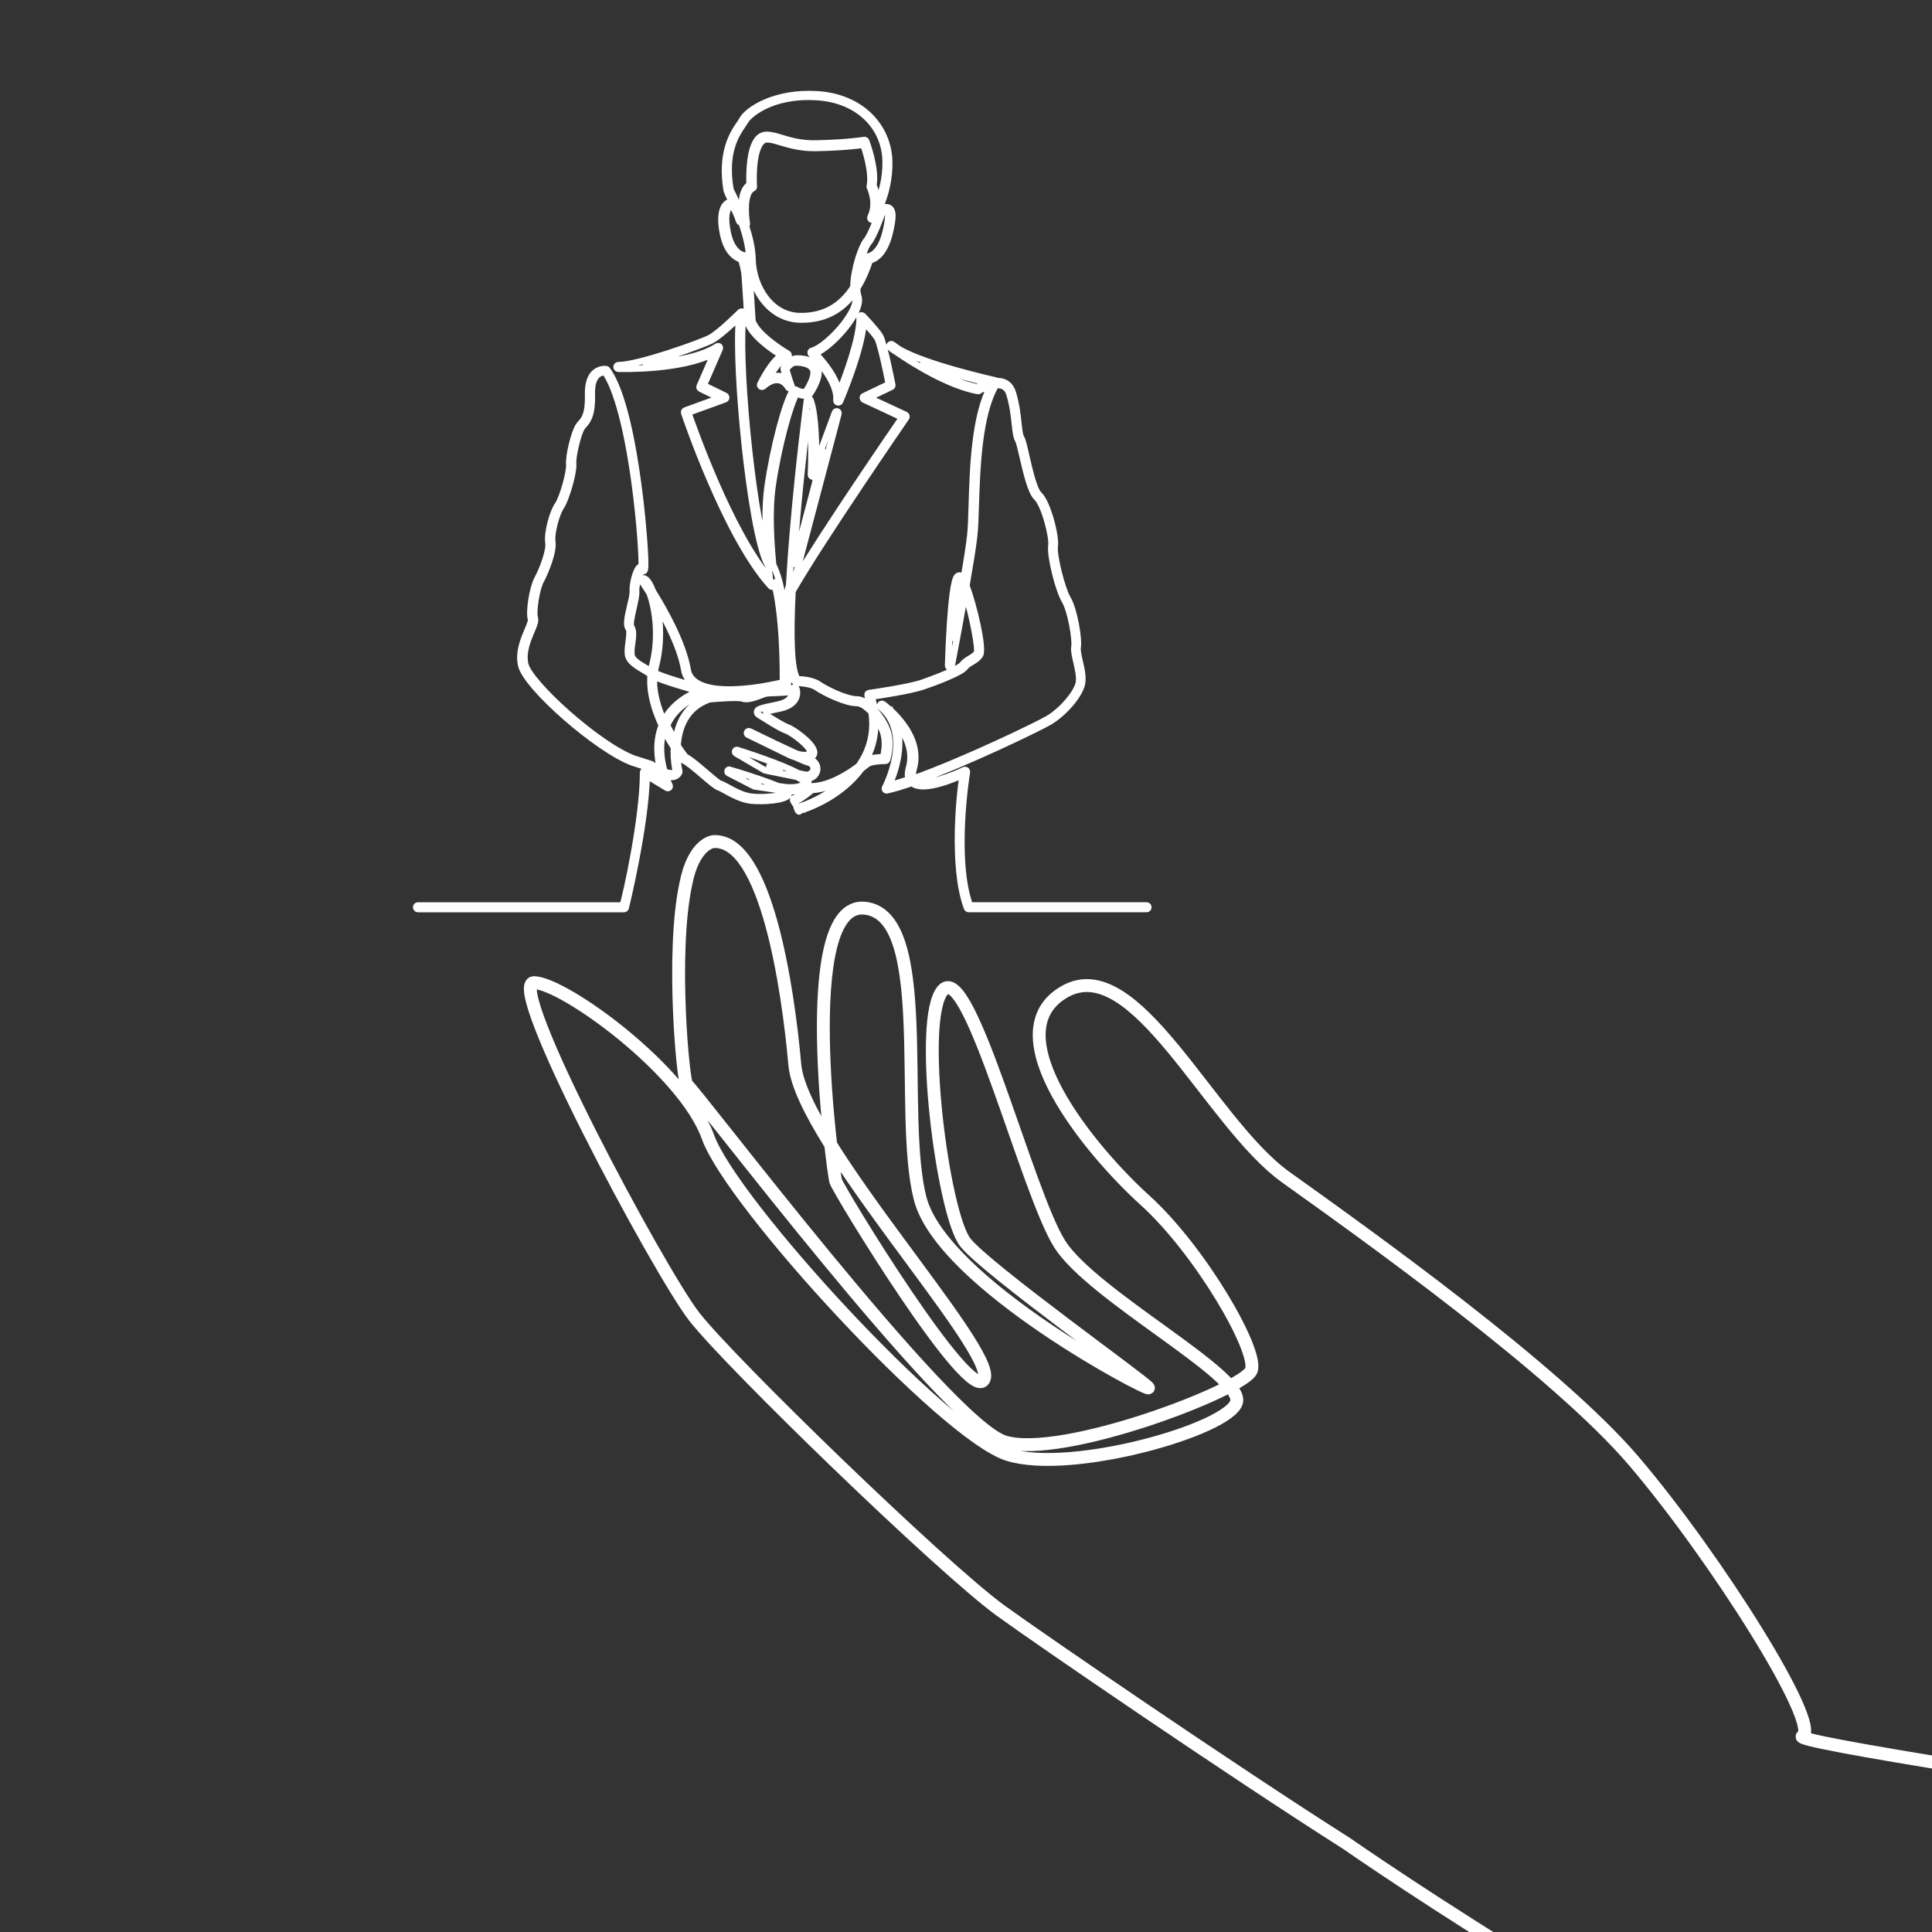
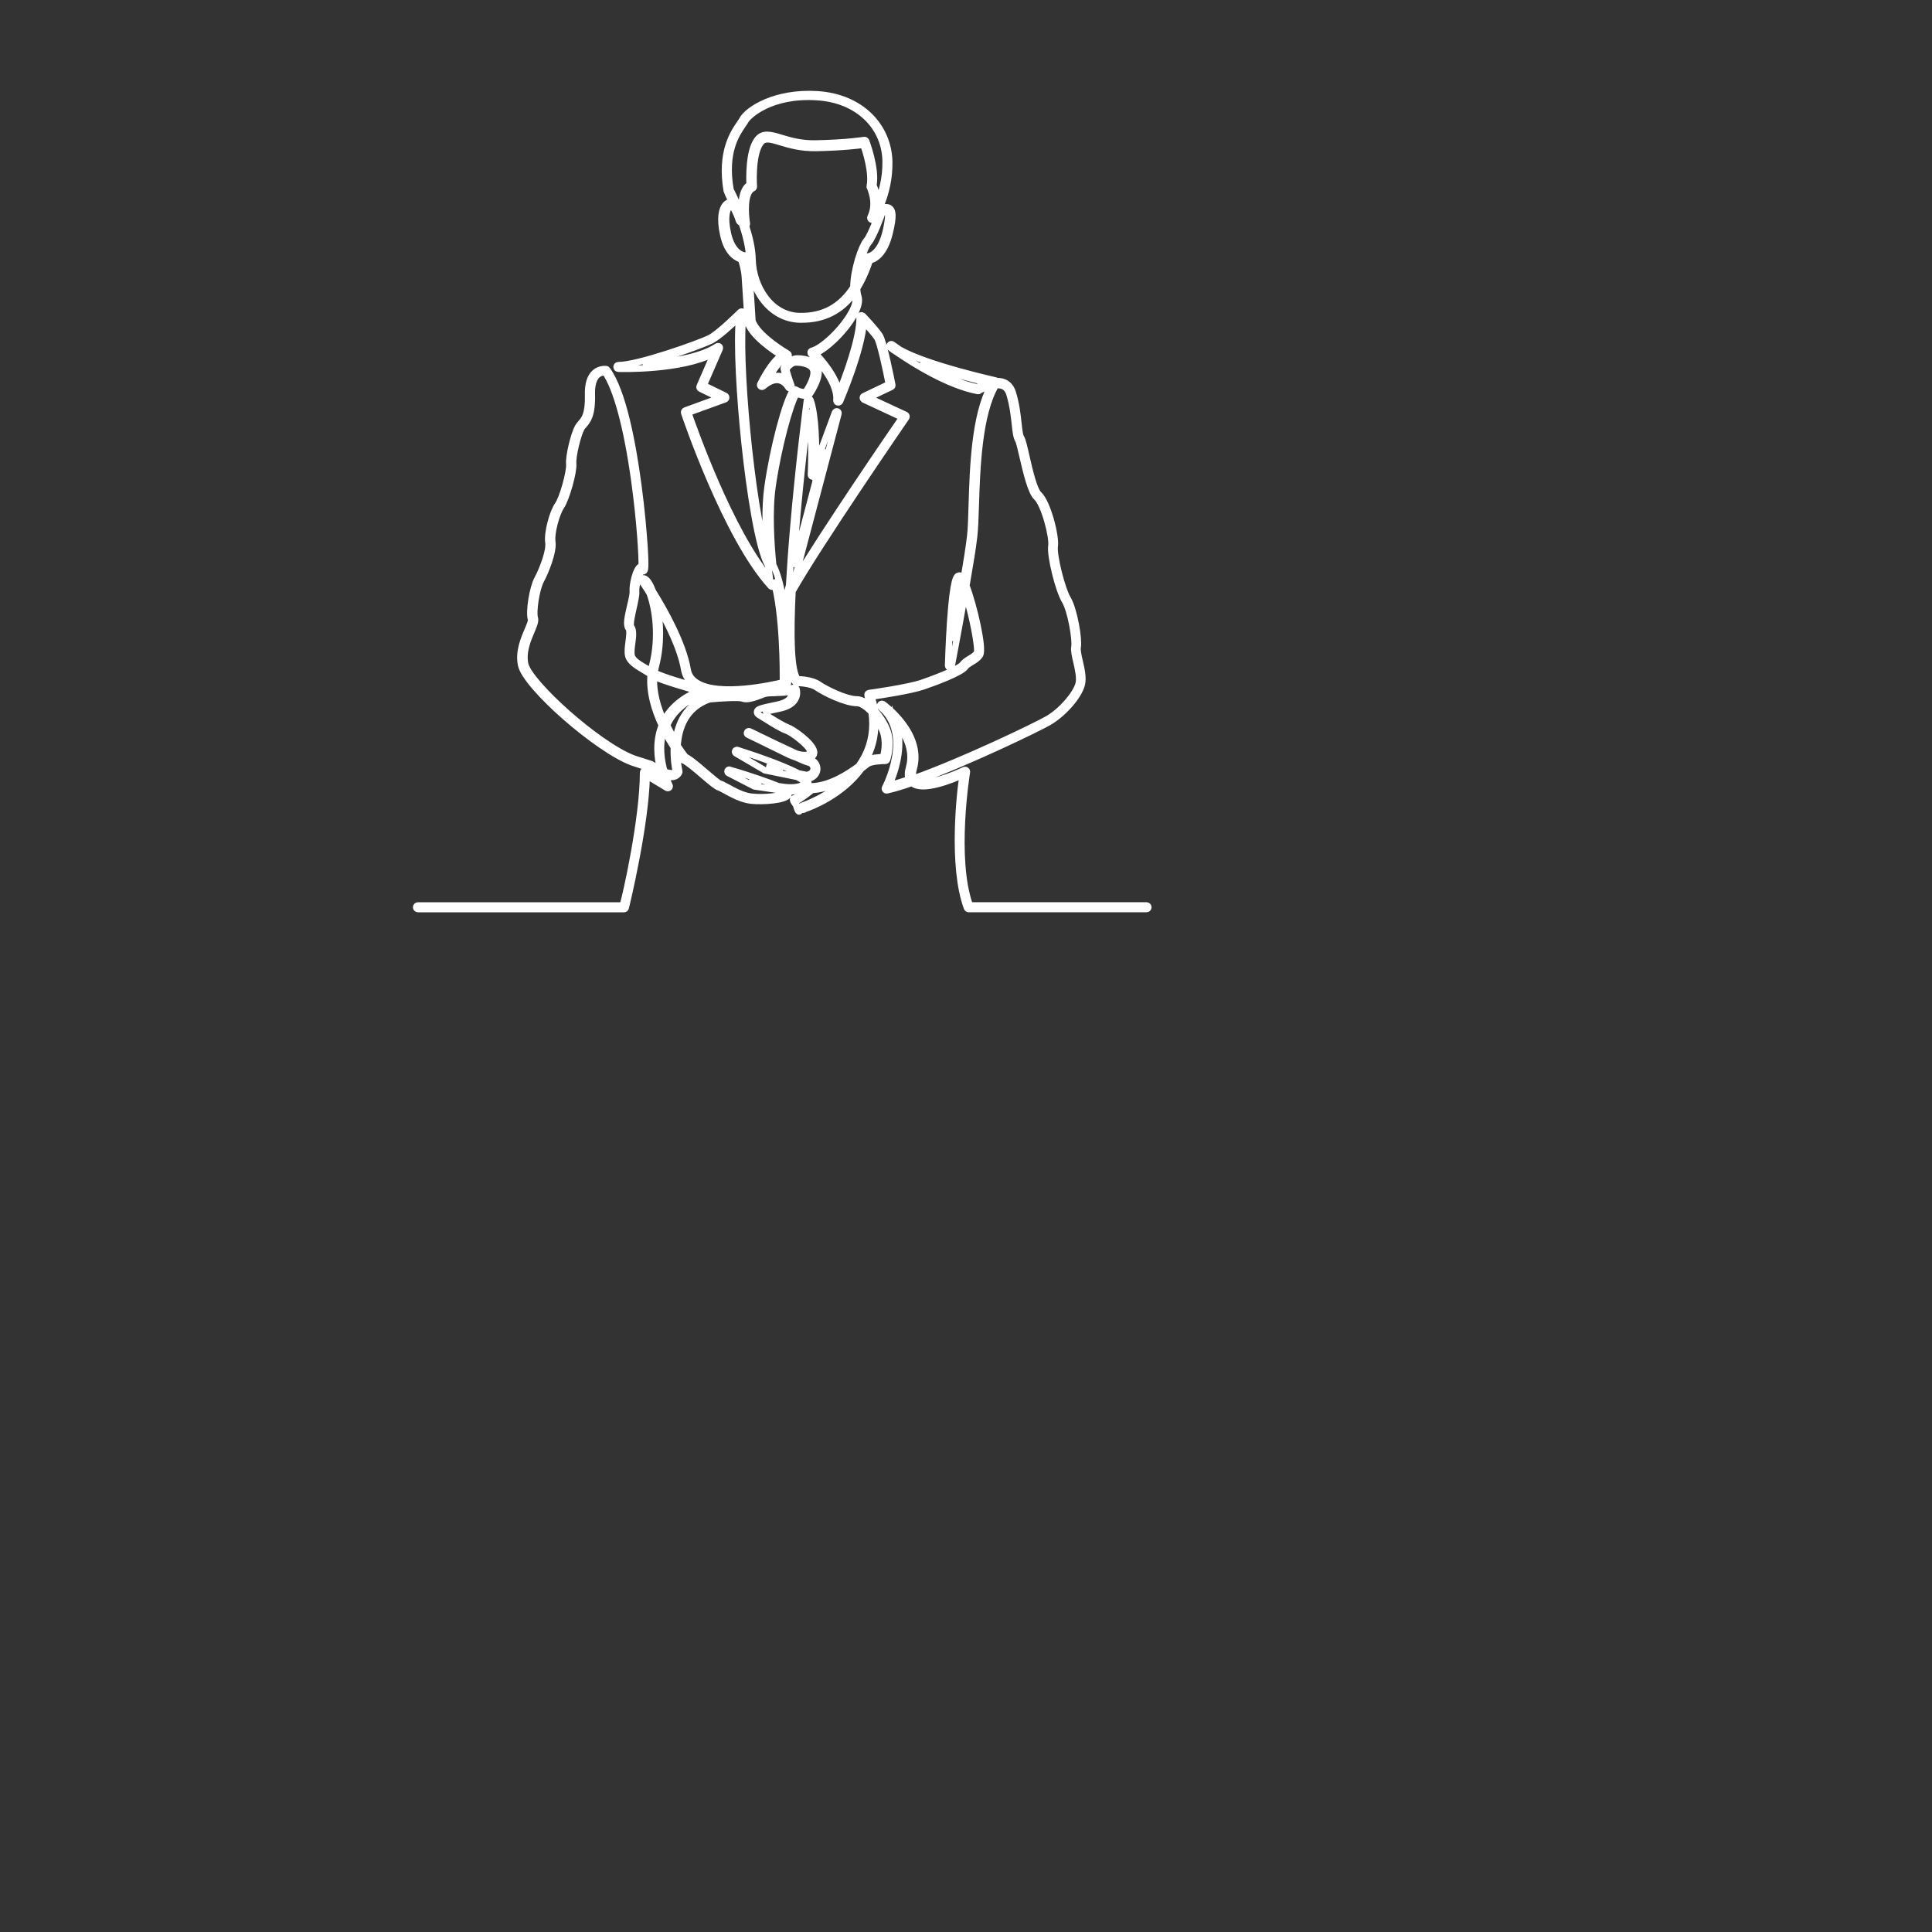
<svg xmlns="http://www.w3.org/2000/svg" viewBox="0 0 150 150">
  <rect x="0" y="0" width="150" height="150" fill="#333333" stroke="none" />
  <g id="a">
-     <path d="M224.06,147.87s-85.66-12.24-84.13-13.06c1.53-.82-6.72-13.9-13.05-21.34-6.09-7.16-21.15-17.85-27.06-22.08-5.91-4.24-11.68-17.58-17.19-14.38-5.51,3.2,1.99,12.31,6.27,16.18,4.28,3.87,8.83,11.71,8.25,13.21-.58,1.5-14.67,6.9-19.15,5.55-4.49-1.35-24.29-27.64-24.67-27.72-.28-.06-1.24-10.16-.09-15.57.62-3.23,2.16-3.32,2.16-3.32,4.08-.21,5.78,11.37,6.31,17.33.54,5.96,15.7,22.15,14.7,24.4-1.01,2.25-11.35-14.71-11.53-15.38-.18-.67-3.1-21.71,2.25-21.18,5.35.53,2.61,15.91,4.31,22.54,1.71,6.63,18.03,15.14,17.72,14.69-.3-.46-12.44-9.11-14.19-11.25-1.75-2.13-3.77-17.57-1.73-19.65,2.04-2.08,6.51,15.75,9.03,19.74,2.52,3.99,14.25,10.15,13.74,12.26-.51,2.11-12.84,5.64-17.75,4.09-4.91-1.54-21.46-19.51-23.3-24.67-1.85-5.16-11.13-11.89-13.48-11.97-2.36-.08,9.65,22.35,12.41,25.92,2.76,3.56,19.21,19.5,23.79,22.83,3.08,2.24,18.14,12.55,26.92,18.12M104.61,143.17s6.87,4.79,16.32,10.49c9.45,5.7,102.73,36.84,102.73,36.84" style="fill:none; fill-rule:evenodd; stroke:#fff; stroke-linecap:round; stroke-linejoin:round;" />
-   </g>
+     </g>
  <g id="c">
    <path d="M59.43,55.5c.47.29,1.37.85,1.71.97.42.14,1.92,1.19,2.06,1.86.04.2-.04.32-.12.39-.11.1-.24.16-.38.19.06.02.12.04.16.05.37.09.61.41.59.78-.02.3-.25.67-.82.74,0,0-.02,0-.03,0,.06.06.1.11.13.17.05.1.03.18.01.23-.23.54-1.1.58-1.6.55.06.05.07.08.08.11.02.05.02.11,0,.16-.22.45-2,.55-2.9.46-.73-.08-1.46-.48-1.99-.77-.22-.12-.42-.23-.52-.26-.19-.06-.58-.38-1.2-.91-.58-.5-1.24-1.06-1.57-1.2-.02,0-.04-.02-.06-.04-.03-.03-.18-.23-.4-.54,0,.82.16,1.43.16,1.44,0,.03,0,.07-.01.1-.09.18-.24.29-.43.33-.18.04-.4.01-.61-.05.15.44.29.72.29.72.03.06.02.13-.03.17-.05.04-.12.05-.17.02l-1.57-.95c-.07,3.87-1.61,10.21-1.63,10.26-.02.06-.07.1-.13.1h-16c-.08,0-.14-.06-.14-.14s.06-.14.14-.14h15.9c.23-.69,1.58-6.75,1.58-10.32,0-.05.03-.1.07-.12.04-.03.1-.02.14,0l1.4.85c-.06-.15-.13-.34-.2-.56-.43-.19-.81-.46-.91-.52l-1.33-.43c-2.72-1.01-8.29-5.89-8.64-7.57-.21-1.02.2-1.99.51-2.71.15-.36.3-.71.26-.84-.18-.55.11-2.43.5-3.14.41-.76.95-2.2.85-2.83-.11-.74.33-2.35.73-2.91.37-.52.94-2.56.89-3.15-.06-.69.39-2.4.67-2.89.07-.12.15-.22.24-.32.26-.3.59-.67.55-2.2-.02-.81.16-1.39.53-1.71.4-.34.86-.27.87-.27.04,0,.07.03.09.06,1.23,1.68,1.98,5.76,2.4,8.88.28,2.06.41,3.75.47,4.57.14,2.04.05,2.11-.02,2.16-.06.05-.14.04-.19,0-.17.16-.46,1.11-.42,1.61.02.27-.09.74-.2,1.24-.12.53-.31,1.33-.18,1.5.2.26.14.75.07,1.26-.05.35-.09.72-.04.96.08.37.58.66,1.07.95.15.09.3.17.43.27.02-.14.05-.28.09-.41.59-2.23.25-4.45-.19-5.65-.35-.57-.6-.92-.61-.93-.03-.05-.03-.11,0-.16.03-.05.09-.07.14-.07.13.02.26.13.39.33.12.18.23.42.34.7.86,1.38,2.33,3.97,2.69,6.06.07.43.3.76.69,1.01,1.73,1.12,5.98.16,6.71-.02,0-.76.03-5.34-.74-7.97.03.24.05.37.05.38,0,.06-.02.12-.08.15-.06.03-.12.01-.17-.03-3.49-3.82-6.7-13.36-6.73-13.46-.02-.07.01-.15.09-.18l2.66-.97-1.48-.72c-.07-.03-.1-.11-.07-.18l1.12-2.57c-2.52,1.33-7.22,1.21-7.43,1.2-.08,0-.14-.07-.14-.14,0-.08.06-.14.14-.14,1.55,0,6.28-1.7,7.07-2.09.73-.36,2.38-2.01,2.4-2.03.04-.04.11-.05.17-.03.05.03.09.09.08.15-.49,3.07.62,15.1,1.84,18.72-.13-1.58-.21-3.66.03-5.31.43-3.02,1.39-6.65,1.98-7.47.02-.03.06-.05.09-.06.04,0,.08,0,.11.02,0,0,.32.22.76.2.15-.21.67-1.03.63-1.58-.05-.71-1.23-.73-1.37-.73-.37,0-.67.39-.76.53.05.19.22.77.41,1.28.03.07,0,.15-.08.18-.07.03-.15,0-.18-.07,0,0-.23-.44-.68-.54-.37-.08-.79.08-1.26.48-.05.04-.13.04-.18,0-.05-.04-.07-.11-.04-.17.1-.2.88-1.77,1.65-2.23-.64-.4-2.31-1.53-2.63-2.58,0-.01,0-.02,0-.03,0-.03-.16-2.76-.22-3.51-.04-.59-.22-1.15-.29-1.35-.27-.07-1.05-.4-1.38-1.88-.31-1.38-.07-2.01.1-2.26.11-.16.25-.26.39-.29.07-.01.14.01.21.06-.24-.53-.42-.87-.42-.88,0-.01-.01-.03-.01-.04-.52-3.02.51-4.53,1.01-5.25.08-.12.15-.22.19-.3.43-.79,2.57-2.17,5.81-1.97,1.65.1,3.06.69,4.08,1.69.95.94,1.49,2.19,1.52,3.53.05,2.61-1.16,4.39-1.21,4.46-.04.06-.13.08-.19.04-.06-.04-.09-.12-.05-.19.55-1.11-.05-2.29-.05-2.3-.02-.03-.02-.06-.01-.09.22-1.08-.34-2.78-.49-3.22-.37.05-1.6.21-3.69.25-1.18.02-2.09-.25-2.75-.45-.86-.26-1.25-.36-1.56.07-.67.92-.52,3.34-.51,3.37,0,.06-.03.12-.08.14-.72.32-.57,2.1-.46,2.76,0,.06-.02.11-.06.14,0,0-.01,0-.02,0,.28.85.5,1.78.52,2.62.05,2.12,1.43,4.35,3.64,4.4,1.8.04,3.19-.69,4.19-2.24,0-1.34.64-3.2,1-3.61.34-.38.91-1.93,1.11-2.49.02-.06.07-.09.13-.1.03,0,.07,0,.11,0,.17-.02.38-.04.53.13.15.17.26.52-.06,1.83-.42,1.77-1.25,2.09-1.55,2.15-.27.84-.6,1.56-.98,2.17,0,.24.03.45.09.63.11.34.01.81-.31,1.4-.66,1.22-2.09,2.63-3.03,3.03.44.45,1.61,1.75,1.85,3.04.5-1.25,1.63-4.25,1.59-5.85,0-.06.03-.11.09-.14.05-.02.12,0,.16.03.04.04.99,1.04,1.31,1.53.33.5.91,3.5.98,3.84.01.06-.02.13-.08.15l-1.76.84,2.86,1.33s.07.05.08.09c.01.04,0,.08-.02.12-.07.1-6.75,9.81-8.83,13.48-.17,3.44-.12,6.21.4,6.84.25,0,1.14.05,1.64.4.5.35,2.1,1.16,2.95,1.16.33,0,.71.2,1.06.51-.06-.27-.13-.54-.22-.81-.01-.04,0-.08.01-.12.02-.04.06-.06.1-.07.03,0,3.08-.43,4.13-.8,1.71-.6,2.94-1.15,3.12-1.41.15-.2.36-.33.57-.46.22-.13.43-.26.56-.45.15-.27-.36-3.01-.92-4.67-.48,2.77-1.03,5.64-1.04,5.69-.01.07-.08.12-.15.11-.07,0-.13-.07-.13-.15,0-.02.05-1.7.16-3.37.24-3.49.51-3.56.67-3.61.06-.02.18-.02.29.15.03.04.05.09.08.15.24-1.38.44-2.64.52-3.38.07-.58.09-1.43.12-2.41.09-2.94.22-6.92,1.48-9.25-.48.13-.89.39-.9.39-.03.02-.07.03-.1.02-2.34-.43-5.13-2.21-6.28-3-.22-.13-.4-.26-.54-.39-.06-.05-.06-.14-.01-.2.05-.06.13-.07.19-.02,0,0,.21.16.55.39,2.09,1.21,7.39,2.38,7.45,2.4.03,0,.06.02.08.05.19,0,.38.01.55.08.35.13.59.41.72.84.27.89.36,1.72.43,2.38.06.52.1.93.21,1.1.11.17.22.63.4,1.43.25,1.1.6,2.61.98,2.97.68.63,1.35,3.26,1.23,4.03-.1.67.55,3.3,1.01,4.07.5.84.89,3.14.77,3.77-.04.23.05.64.15,1.07.14.6.3,1.29.17,1.81-.22.89-1.37,2.22-2.5,2.9-.84.5-6.49,3.22-10.37,4.62.78.39,2.94-.48,3.75-.87.05-.02.11-.02.15.02.04.03.06.09.05.14-.01.05-1.09,6.71.23,10.35h13.72c.08,0,.14.06.14.14s-.06.14-.14.14h-13.81c-.06,0-.11-.04-.13-.09-1.21-3.22-.54-9.21-.33-10.32-.81.37-3.11,1.31-3.91.64-.01,0-.02-.02-.03-.03-.73.26-1.4.46-1.94.58-.05.01-.11,0-.14-.05-.03-.04-.04-.1-.01-.15.02-.04,2.18-4.14-.34-6.26-.06-.05-.07-.14-.02-.2.05-.06.13-.07.2-.03.13.09,3.15,2.31,2.38,5.02-.09.33-.1.58-.01.75,3.86-1.37,9.61-4.14,10.45-4.64,1.06-.63,2.16-1.91,2.37-2.72.11-.46-.04-1.1-.17-1.67-.11-.48-.21-.89-.16-1.18.1-.57-.28-2.81-.74-3.58-.51-.84-1.16-3.51-1.05-4.26.11-.69-.55-3.22-1.15-3.78-.44-.41-.79-1.91-1.07-3.11-.14-.62-.28-1.2-.36-1.34-.14-.23-.19-.64-.25-1.22-.07-.65-.16-1.46-.42-2.33-.1-.34-.28-.55-.54-.65-.16-.06-.34-.07-.52-.06-1.33,2.24-1.47,6.5-1.56,9.33-.03.99-.06,1.84-.13,2.43-.09.82-.33,2.27-.6,3.82.6,1.56,1.36,4.9,1.06,5.37-.16.26-.41.41-.65.55-.19.12-.38.22-.49.38-.32.45-2.38,1.21-3.26,1.51-.95.33-3.36.7-4.02.79.11.37.2.74.26,1.09.51.57.93,1.3,1.05,1.84.22,1-.1,1.93-.11,1.97-.02.06-.07.09-.13.09-.29,0-1.1.04-1.38.24-.04.03-.1.08-.18.14-.08.06-.18.14-.3.23-1.47,2.03-3.88,2.96-4.39,3.13-.32.31-.93-.6-.92-.71,0-.06.05-.11.1-.13.29-.08,1.04-.67,1.3-.89.02-.02.05-.03.09-.03,1.43-.06,2.84-1,3.61-1.57.17-.24.33-.5.47-.77.53-1.04.71-2.19.53-3.42-.39-.41-.81-.71-1.15-.71-.89,0-2.52-.8-3.11-1.21-.5-.35-1.53-.35-1.54-.35-.04,0-.07-.01-.1-.04-.53-.53-.71-2.77-.54-6.66-.02,0-.04,0-.06,0-.07-.03-.1-.1-.09-.17l.19-.71c.07-1.22.16-2.58.29-4.08.43-5.18,1.08-10.22,1.09-10.27,0-.06.06-.12.13-.12.07,0,.13.03.15.09.43,1.18.45,3.64.42,4.96l1.48-3.99c.03-.07.1-.11.18-.09.07.02.11.1.09.17l-3.45,13.06c2.23-3.76,7.61-11.62,8.4-12.76l-2.98-1.39s-.08-.07-.08-.13c0-.06.03-.11.08-.13l1.94-.93c-.19-.98-.67-3.26-.91-3.62-.22-.32-.74-.9-1.04-1.24-.13,2.2-1.77,6.02-1.84,6.19-.03.06-.1.1-.17.08-.07-.02-.11-.08-.11-.15.15-1.59-1.94-3.59-1.96-3.61-.04-.04-.05-.09-.04-.14.01-.05.05-.09.1-.1.84-.22,2.39-1.72,3.07-2.97.28-.51.38-.91.29-1.18-.03-.1-.06-.22-.08-.34-1,1.38-2.35,2.06-4.06,2.06-.05,0-.11,0-.16,0-2.39-.06-3.87-2.42-3.92-4.68-.02-.9-.28-1.91-.59-2.8l-.16-.11s-.04-.04-.05-.07c-.19-.6-.48-1.17-.6-1.2-.06.01-.13.07-.2.16-.12.17-.36.72-.06,2.04.35,1.54,1.19,1.67,1.23,1.67.05,0,.1.04.12.09.01.03.28.73.33,1.5.05.72.2,3.26.22,3.5.37,1.17,2.72,2.54,2.74,2.55.05.03.08.09.07.15,0,.06-.05.1-.11.12-.47.09-1.08,1.01-1.47,1.68.36-.2.7-.26,1.02-.19.15.03.28.09.4.17-.13-.4-.22-.72-.22-.73-.01-.04,0-.08.01-.11.02-.03.43-.72,1.04-.72.76,0,1.6.26,1.65,1,.05.75-.69,1.78-.72,1.82-.02.03-.06.05-.1.06-.4.04-.72-.08-.89-.17-.51.89-1.42,4.16-1.86,7.23-.28,1.94-.11,4.49.05,6.09,1.28,2.48,1.16,8.92,1.15,9.19,0,.06-.04.12-.11.13-.18.05-3.93,1.01-6.19.37.02.02.03.05.03.08,0,.06-.03.12-.09.14-1.51.56-2.53,1.41-3.03,2.54.22.46.45.87.67,1.23.16-1.33.78-2.85,2.65-3.5.01,0,.02,0,.03,0,.23-.02,2.26-.21,2.71-.05.28.1.84-.11,1.22-.25.14-.05.27-.1.37-.13.17-.05.48-.06.84-.07.46-.01,1.04-.03,1.37-.15.07-.03.15.01.18.08,0,.02.15.41-.08.81-.2.36-.61.6-1.22.73-.46.1-1.07.22-1.3.31M61.78,62.21c-.02.31.29,1.3.37.48,0-.06.04-.1.1-.12.03,0,2.08-.68,3.65-2.26-.79.49-1.8.97-2.85,1.02-.18.15-.88.71-1.27.88ZM53.19,58.75c.38.17,1,.71,1.61,1.23.45.38.95.82,1.1.86.14.04.33.15.58.28.51.28,1.21.67,1.88.74,1.07.11,2.31-.07,2.57-.25-.09-.07-.3-.17-.58-.29l-1.75-.26s-.03,0-.04-.01l-2-1.03c-.07-.03-.09-.11-.07-.18.03-.07.1-.1.17-.08.01,0,1.09.33,2.19.7.73.25,1.23.44,1.58.58l.43.06c.39.06,1.45.1,1.63-.35,0-.02-.04-.14-.59-.43l-2.5-.51s-.03,0-.04-.02l-2.22-1.3c-.06-.04-.09-.11-.06-.18.03-.07.1-.1.17-.08.66.21,3.37,1.08,4.73,1.81l.64.13c.33-.04.53-.22.55-.47.01-.19-.1-.42-.37-.49-.17-.04-.56-.2-1.04-.42-.29-.09-.57-.22-.82-.35-.32-.16-1.28-.63-2-.98-.48-.23-.82-.4-.87-.42,0,0,0,0,0,0-.07-.03-.1-.12-.06-.19.03-.07.12-.1.19-.07,0,0,0,0,0,0h0s0,0,0,0c.02,0,.35.17.78.38.78.38,1.97.95,2.85,1.35.51.16.87.15,1.07-.03.02-.02.04-.05.03-.12-.1-.5-1.48-1.51-1.87-1.64-.37-.12-1.08-.56-1.59-.88-.18-.11-.34-.21-.44-.27-.12-.07-.28-.16-.25-.32.03-.19.22-.26,1.59-.54.52-.11.87-.3,1.02-.58.1-.17.1-.34.09-.45-.37.09-.86.1-1.3.12-.32,0-.63.02-.77.06-.09.02-.21.07-.34.12-.47.18-1.05.39-1.42.25-.29-.11-1.69-.02-2.57.06-1.88.66-2.39,2.29-2.47,3.62.29.44.52.74.59.83ZM69.49,55.99c.8,1.89-.1,4.2-.46,4.99.45-.12.97-.28,1.54-.47-.1-.23-.1-.54.01-.92.4-1.41-.35-2.72-1.09-3.59ZM58.66,60.78l.43.06c-.29-.1-.59-.2-.91-.31l.48.25ZM51.59,59.91c.24.09.48.15.66.11.1-.02.17-.07.22-.14-.05-.21-.19-.96-.15-1.86-.24-.37-.51-.82-.78-1.34-.39,1.17-.19,2.4.05,3.23ZM59.48,59.54l1.29.26c-.27-.11-.57-.23-.93-.37M46.94,28.9c-.12,0-.35.03-.56.21-.3.27-.45.78-.43,1.49.04,1.65-.33,2.06-.62,2.4-.08.09-.15.17-.2.27-.25.44-.68,2.11-.63,2.73.06.66-.54,2.75-.94,3.34-.35.51-.78,2.05-.68,2.71.12.8-.55,2.4-.88,3.01-.37.68-.62,2.47-.48,2.91.08.24-.06.57-.26,1.04-.29.68-.68,1.61-.49,2.54.3,1.45,5.66,6.31,8.45,7.35l1.35.43s.03.01.04.02c.13.1.38.26.65.4-.23-.91-.37-2.16.1-3.38,0-.02.01-.04.02-.06-.55-1.17-.99-2.58-.86-3.95-.16-.11-.34-.22-.54-.34-.54-.32-1.1-.65-1.21-1.14-.06-.28-.01-.68.04-1.05.05-.41.12-.89-.01-1.05-.2-.26-.08-.83.13-1.74.11-.45.22-.92.2-1.15-.04-.49.24-1.76.61-1.91.03-.01.05-.02.08-.02.03-.65-.12-3.38-.56-6.58-.58-4.2-1.39-7.22-2.29-8.5,0,0-.02,0-.03,0ZM67.93,55.68c.09,1.13-.11,2.19-.61,3.16-.03.06-.06.12-.09.18.38-.19,1.06-.23,1.33-.23.07-.25.24-.97.07-1.72-.09-.42-.37-.93-.71-1.38ZM50.78,52.53c-.08,1.17.28,2.39.75,3.44.51-.99,1.42-1.77,2.69-2.32-.83-.23-2.67-.76-3.44-1.12ZM50.81,52.23c.6.32,2.49.87,3.53,1.16-.15-.06-.28-.13-.41-.21-.45-.29-.73-.7-.81-1.2-.28-1.64-1.29-3.63-2.11-5.06.28,1.34.35,3.13-.09,4.8-.04.17-.08.34-.1.51ZM74.44,45.01c-.22.37-.42,2.43-.53,4.74.22-1.19.51-2.76.77-4.26-.08-.19-.16-.36-.23-.48ZM53.44,32.04c.39,1.12,3.21,9.16,6.32,12.87-.03-.25-.07-.59-.11-.99-.01-.02-.02-.04-.04-.07-.73-1.3-1.41-5.72-1.8-9.43-.37-3.49-.63-7.72-.42-9.77-.52.5-1.6,1.5-2.18,1.79-.5.25-3.22,1.27-5.3,1.8,1.76-.1,4.33-.4,5.76-1.34.05-.03.12-.03.17,0,.05.04.06.11.04.17l-1.24,2.85,1.66.81c.05.02.08.08.08.14,0,.06-.04.11-.09.13l-2.84,1.03ZM62.77,31.83c-.37,2.99-.9,7.86-1.19,12.16l2.41-9.13-.76,2.05c-.02.07-.09.1-.16.09-.07-.01-.12-.08-.11-.15,0-.04.16-3.19-.19-5.03ZM71.45,28.19c1.3.76,2.97,1.6,4.43,1.88.12-.07.43-.24.81-.36-1.01-.24-3.36-.82-5.24-1.52ZM68.56,16.35c-.14.41-.73,2.05-1.13,2.5-.28.31-.76,1.7-.89,2.87.27-.5.5-1.07.71-1.71.02-.06.07-.1.14-.1,0,0,.93-.04,1.38-1.94.26-1.12.21-1.48.12-1.58-.05-.06-.14-.05-.29-.04,0,0-.01,0-.02,0ZM56.7,14.71c.08.15.49.94.89,1.98-.05-.77-.03-1.96.61-2.35-.02-.47-.08-2.55.57-3.46.44-.61,1.04-.43,1.88-.18.68.21,1.53.46,2.67.44,2.5-.05,3.75-.27,3.77-.27.07-.01.13.03.16.09.03.09.8,2.11.56,3.44.08.16.31.71.3,1.39.33-.76.68-1.92.65-3.31-.03-1.27-.53-2.45-1.43-3.33-.97-.95-2.31-1.51-3.9-1.61-3.63-.23-5.35,1.47-5.54,1.82-.05.09-.12.2-.21.32-.51.75-1.46,2.13-.97,5.02Z" style="fill:none; stroke:#fff; stroke-miterlimit:10; stroke-width:.5px;" />
  </g>
</svg>